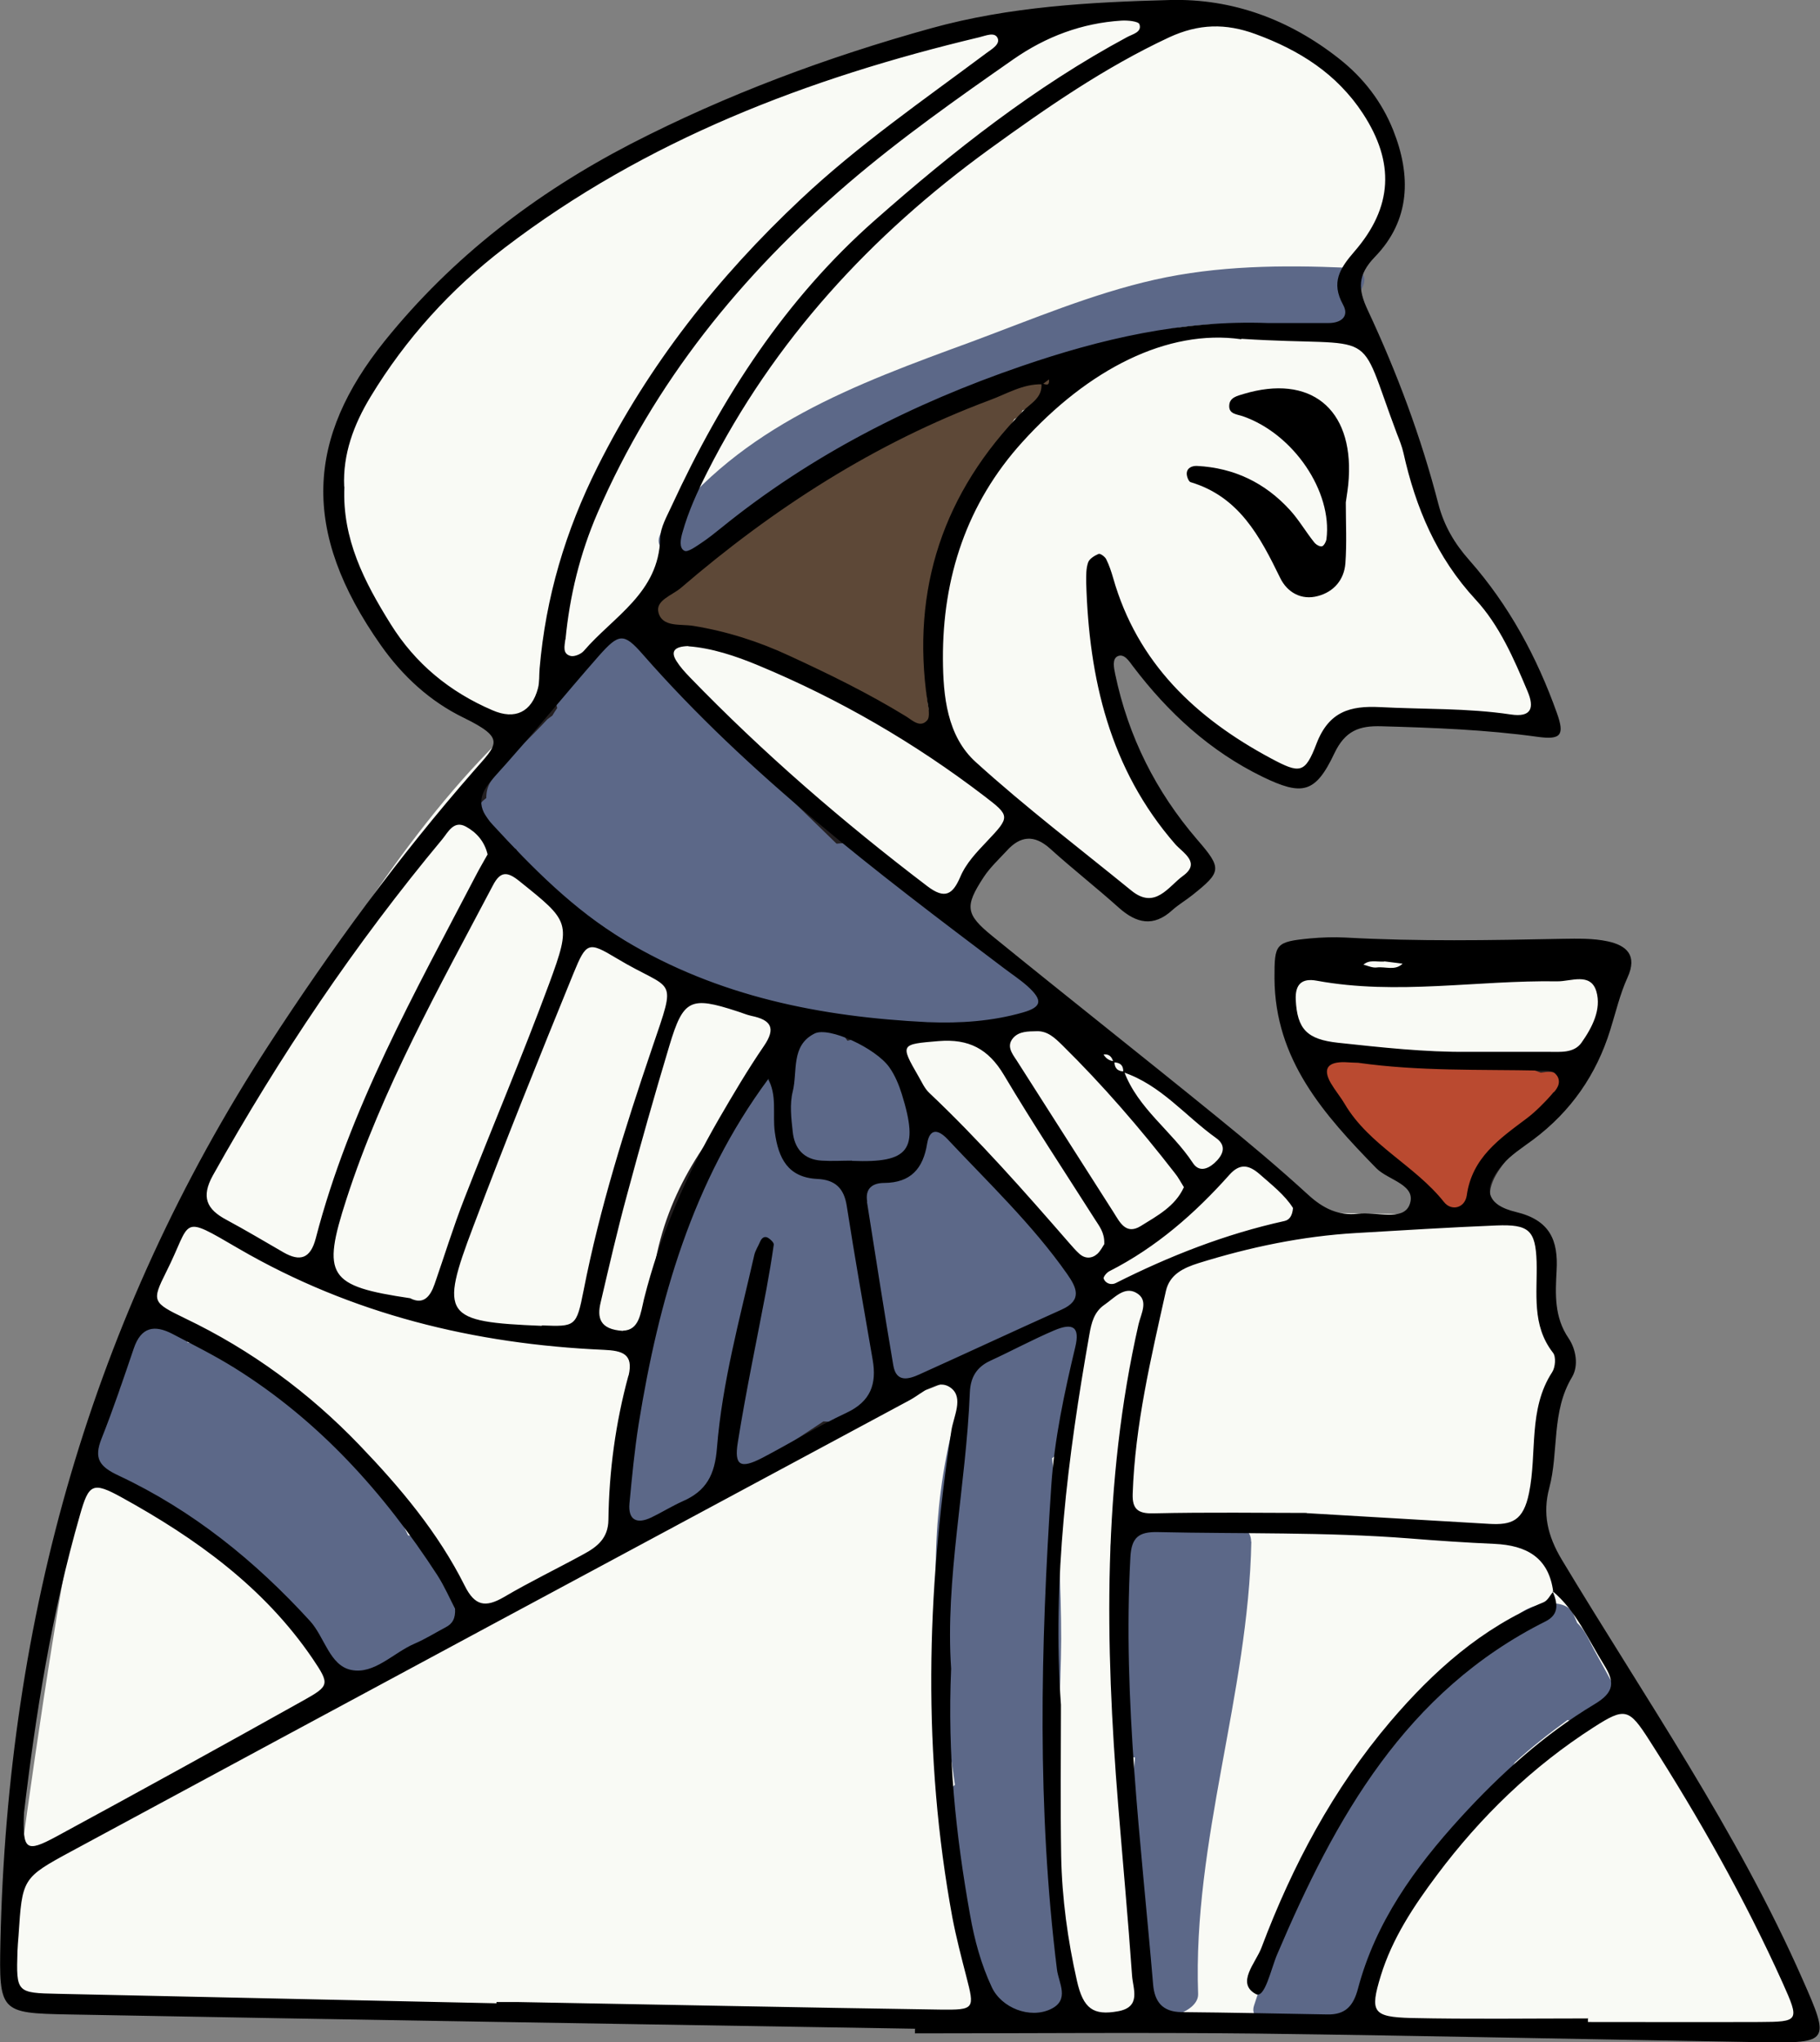
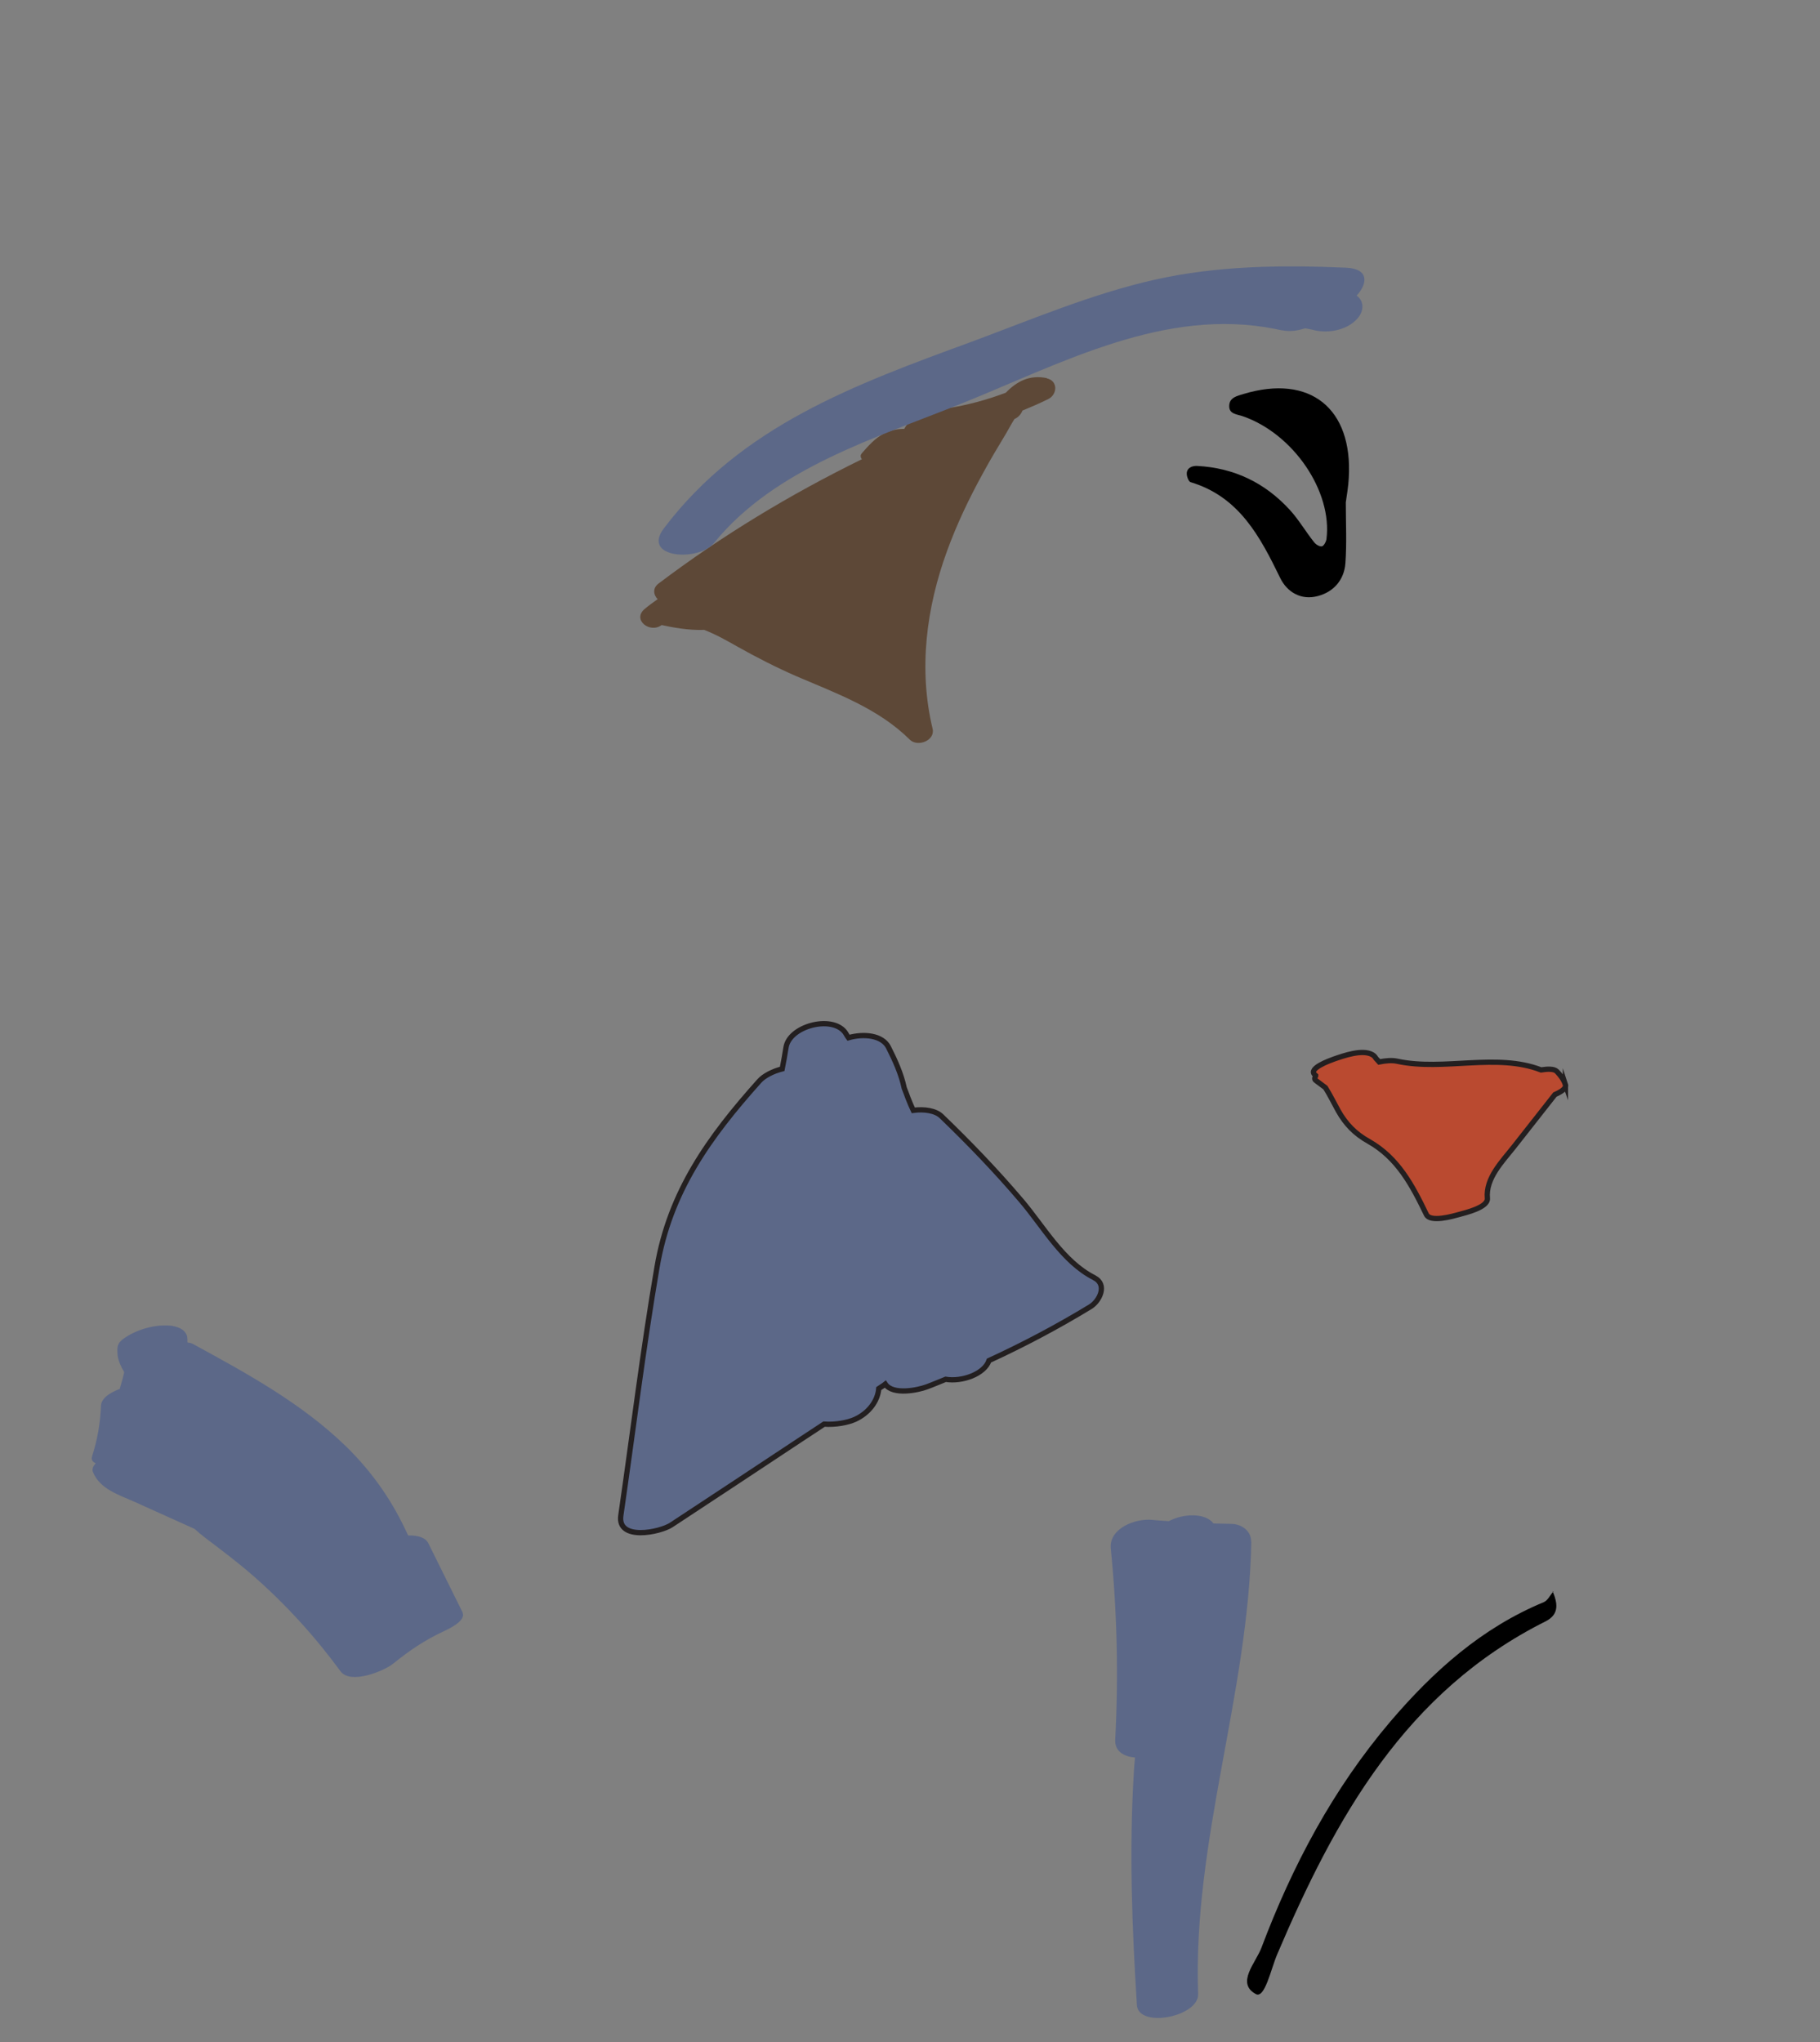
<svg xmlns="http://www.w3.org/2000/svg" id="Layer_1" data-name="Layer 1" viewBox="0 0 86.51 97.04">
  <rect x="0" y="0" width="86.51" height="97.04" fill="#808080" stroke="none" />
  <defs>
    <style>
      .cls-1, .cls-2 {
        stroke: #231f20;
        stroke-miterlimit: 10;
        stroke-width: .25px;
      }

      .cls-1, .cls-3 {
        fill: #5c6888;
      }

      .cls-2 {
        fill: #ba4a30;
      }

      .cls-4, .cls-5, .cls-6, .cls-3 {
        stroke-width: 0px;
      }

      .cls-5 {
        fill: #f9faf5;
      }

      .cls-6 {
        fill: #5d4837;
      }
    </style>
  </defs>
-   <path class="cls-5" d="m.14,94.78s3.3-27.08,5.46-30.37,9.55-21.38,18.95-30c0,0-8.73-1.53-8.69-12.03,0,0,3.01-14.86,29.95-20.73,0,0,12.35-2.9,16.62,1.14s3.92,5.34,3.92,5.34c0,0,.49,2.94-2.37,4.59s0,0,0,0l.86,2.95,2.69,6.53.42,2.43,2.97,4.21,1.84,3.21.77,2.33h-9.4l-2.12,2.54-1.48-.33-3.09-1.81-5.09-4.99.64,3.74,1.19,3.86,3.14,3.5-2.61,2.49-5.88-4.2-3.56,3.84,17.15,14.6,5.38.09-2.12-3.05-2.58-1.93-2.05-5.57.44-1.75,15.41.26-1.35,5.27-4.25,4.23-.98,2.2,3.21,1.38.38,3.8.5,1.67-.5,2.02-.86,7.01s12.77,20.38,12.9,22.83l-1.12.53L.14,94.78Z" />
  <g id="pulcinella">
    <path class="cls-6" d="m49.77,17.97c-.83-.18-1.45.16-1.96.69-.9.34-1.82.59-2.78.74-.79.12-1.65.24-2.05.98-.34,0-.68.07-1,.24-.4.22-.7.56-1,.9-.07.08-.09.14-.05.24,0,.02.03.04.04.06-3.39,1.66-6.64,3.62-9.67,5.91-.29.22-.24.54-.04.74-.21.15-.42.3-.61.46-.62.51.24,1.19.8.77.5.11,1.29.26,2.02.23.55.21,1.08.51,1.59.8.91.51,1.83.98,2.79,1.4,1.91.82,3.9,1.53,5.4,3.02.37.36,1.21.04,1.08-.52-.68-2.83-.3-5.75.69-8.46.46-1.26,1.04-2.48,1.69-3.66.35-.65.73-1.28,1.11-1.91.09-.15.23-.42.4-.69.19-.08.32-.24.38-.4.41-.17.83-.35,1.23-.55.44-.22.46-.87-.07-.98Z" />
    <path class="cls-2" d="m74.41,51.54c-.09-.26-.23-.44-.41-.63-.13-.13-.44-.12-.75-.07-2.11-.82-4.62.06-6.82-.41-.26-.06-.57-.03-.87.03-.05-.06-.11-.11-.16-.17-.03-.06-.08-.12-.16-.17-.47-.28-1.39.05-1.85.21-.19.07-1.23.44-.89.74.02.01.03.03.04.04,0,.01,0,.03-.02.05-.05.09-.03.15.05.2.14.11.29.21.43.32.22.35.41.74.61,1.1.36.64.8,1.09,1.44,1.45,1.39.78,2.08,2.09,2.75,3.48.19.39,1.26.08,1.55,0,.28-.08,1.39-.33,1.35-.77-.09-.96.71-1.75,1.26-2.45.65-.83,1.3-1.65,1.95-2.48.3-.13.56-.3.5-.48Z" />
    <g>
      <path class="cls-1" d="m52.01,60.71c-1.49-.75-2.42-2.44-3.47-3.67-1.19-1.4-2.46-2.72-3.79-4-.28-.27-.82-.35-1.34-.28-.09-.19-.17-.38-.24-.56-.06-.17-.13-.34-.19-.5-.14-.67-.44-1.33-.75-1.94-.29-.57-1.17-.66-1.9-.45-.07-.09-.11-.19-.18-.28-.64-.8-2.64-.27-2.79.75-.05.32-.11.66-.18,1.01-.44.11-.87.33-1.09.58-2.38,2.66-4.25,5.25-4.86,8.84-.67,3.91-1.15,7.87-1.72,11.8-.18,1.23,1.87.8,2.4.45,2.02-1.33,4.04-2.66,6.06-4,.4-.26.8-.53,1.2-.79.54.04,1.13-.07,1.48-.23.63-.29,1.07-.85,1.12-1.46.1-.07.21-.13.31-.21.36.54,1.57.28,1.97.13.3-.11.6-.24.9-.36.78.13,1.84-.25,2.06-.89,1.65-.76,3.26-1.61,4.82-2.56.44-.27.82-1.05.19-1.37Z" />
-       <path class="cls-1" d="m50.03,47.6c-3.11-2.51-6.22-5.01-9.33-7.52-.17-.13-.5-.16-.89-.12-.61-.59-1.21-1.18-1.82-1.77-2.57-2.5-5.17-4.98-7.35-7.85-.52-.69-2.47.19-2.79.75-.49.84-1.83,1.44-1.5,2.53-.07.1-.13.2-.19.3-.08.06-.16.11-.23.17-.88.96-1.97,1.9-2.7,2.97-.17.25-.23.52-.24.8-.28.21-.41.44-.24.66.4.5.69,1.02.93,1.61.09.23.4.32.77.33.14.28.3.54.48.79-.03.09-.01.18.1.27.09.07.18.14.27.21.05.06.1.12.15.18.06.06.15.11.26.13,2.36,1.82,4.87,3.51,7.55,4.81,1,.49,2,.74,3.01.86,1.44.8,2.83.9,4.55.94,2.42.06,4.83.11,7.25.17.32,0,2.64-.66,1.96-1.21Z" />
    </g>
    <path class="cls-3" d="m22,76.64c-.55-1.1-1.09-2.21-1.64-3.31-.14-.28-.52-.38-.96-.37-.1-.22-.21-.44-.32-.66-.67-1.32-1.55-2.51-2.61-3.55-2.11-2.06-4.75-3.5-7.32-4.9-.06-.03-.15-.05-.24-.06,0-.11,0-.22-.02-.31-.11-.34-.49-.46-.81-.49-.71-.06-1.53.17-2.12.56-.17.11-.34.25-.37.45-.02.13-.01.27,0,.4.04.28.16.55.31.79,0,.04-.01.07-.02.11-.05.24-.13.47-.19.7-.49.18-.87.45-.89.79-.03.82-.17,1.62-.42,2.4-.06.18.03.28.17.34-.12.13-.19.27-.13.42.33.81,1.23,1.08,1.97,1.41.95.43,1.91.86,2.86,1.29.15.14.32.28.49.41.79.6,1.58,1.19,2.32,1.84,1.54,1.35,2.92,2.87,4.13,4.52.47.63,2.06-.01,2.5-.37.74-.6,1.52-1.13,2.39-1.53.21-.1,1.1-.5.9-.9Z" />
-     <path class="cls-3" d="m76.8,80.27c-.34-.63-.69-1.26-1.03-1.88-.23-.42-.43-.94-.8-1.27-.05-.13-.11-.26-.17-.39-.41-1.1-3.09-.36-2.92.66-.18.1-.35.2-.5.29-2.01,1.22-3.63,2.97-5.06,4.81-2.99,3.83-5.23,8.17-6.71,12.8-.33,1.02,1.67.73,2.06.56.31-.13.62-.09.92.04.51.22,1.03.2,1.55.01.34-.13,1.04-.46,1.04-.92,0-2.94,2.01-5.75,3.77-7.97.35-.44.71-.85,1.08-1.26.18-.06.35-.13.49-.21.7-.39,1.09-1.12,1.49-1.8.79-.72,1.63-1.38,2.5-2.01.97.34,2.82-.45,2.27-1.46Z" />
-     <path class="cls-3" d="m64.49,14.04c.5-.54.62-1.27-.51-1.32-3.05-.13-6.1-.1-9.09.57-2.98.67-5.85,1.89-8.71,2.95-5.54,2.03-10.93,3.99-14.62,8.86-1.09,1.43,1.65,1.6,2.38.7,2.91-3.58,7.72-4.99,11.85-6.66,4.71-1.9,9.6-4.55,14.82-3.51.16.04.33.07.51.09.28.03.61-.02.92-.12.14.03.29.05.43.09.68.16,1.56,0,2.05-.55.33-.37.32-.84-.03-1.09Z" />
+     <path class="cls-3" d="m64.49,14.04c.5-.54.62-1.27-.51-1.32-3.05-.13-6.1-.1-9.09.57-2.98.67-5.85,1.89-8.71,2.95-5.54,2.03-10.93,3.99-14.62,8.86-1.09,1.43,1.65,1.6,2.38.7,2.91-3.58,7.72-4.99,11.85-6.66,4.71-1.9,9.6-4.55,14.82-3.51.16.04.33.07.51.09.28.03.61-.02.92-.12.14.03.29.05.43.09.68.16,1.56,0,2.05-.55.33-.37.32-.84-.03-1.09" />
    <path class="cls-3" d="m59.47,73.26c.01-.51-.44-.84-.94-.85-.28,0-.57-.02-.85-.02-.38-.51-1.43-.48-2.12-.11-.26-.02-.53-.03-.79-.06-.8-.08-2.07.4-1.97,1.37.3,3.02.37,6.04.21,9.07-.03.55.4.81.94.85-.02.27-.05.53-.06.8-.22,3.65-.08,7.31.15,10.96.07,1.13,2.95.56,2.91-.52-.26-7.28,2.39-14.25,2.53-21.5Z" />
-     <path class="cls-3" d="m51.13,65.43c-.02-.63.04-1.21.17-1.83.04-.7-.5-.97-1.12-.95-.83-.31-2.29.16-2.37,1.08,0,.05-.02.1-.02.15-.55.12-1.31.34-1.49.42-.6.25-1.02.88-.68,1.49.26.48-.11,1.24-.24,1.71-.16.58-.3,1.17-.41,1.77-.2,1.04-.33,2.09-.41,3.14-.17,2.29-.06,4.6.14,6.88.17,1.85.42,3.68.69,5.52-.33.26-.54.62-.5,1.03.28,2.91.59,5.82,1.62,8.58.07.19.2.33.37.44.05.18.12.36.21.52.55.95,1.67,1.12,2.65.84.47-.13,1.49-.72,1.18-1.38-.27-.58-.5-1.17-.73-1.77.11-.19.16-.4.13-.63-.64-4.91.1-9.65.12-14.56,0-2.41-.14-4.82-.3-7.23-.03-.42-.08-.88-.13-1.36.28-.2.48-.47.51-.81.05-.62.11-1.24.16-1.86.01-.14-.01-.26-.05-.37.31-.21.52-.48.51-.81Z" />
  </g>
-   <path class="cls-4" d="m43.51,96.4c-13.43-.22-26.86-.43-40.28-.68-3.22-.06-3.28-.12-3.21-3.45.34-15.37,4.33-29.65,12.75-42.61,2.97-4.57,6.18-8.95,9.76-13.04,1.1-1.26,1.54-1.52-.48-2.51-1.61-.78-2.91-1.98-3.94-3.44-3.86-5.47-3.5-9.89.17-14.46,3.23-4.01,7.19-7.03,11.7-9.37,4.56-2.35,9.35-4.13,14.29-5.5C47.99.31,51.82.1,55.64,0c2.95-.07,5.65.93,8,2.78,1.16.91,2.04,2.05,2.58,3.4.86,2.15.83,4.28-.87,6.03-.82.85-.81,1.52-.34,2.52,1.39,2.97,2.54,6.04,3.36,9.22.27,1.03.76,1.87,1.48,2.68,1.87,2.12,3.2,4.58,4.15,7.24.38,1.06.21,1.3-.93,1.14-2.46-.34-4.93-.43-7.41-.5-1.04-.03-1.72.2-2.24,1.3-.9,1.9-1.53,2.01-3.41,1.1-2.5-1.22-4.48-3.04-6.15-5.24-.19-.25-.42-.63-.73-.49-.28.13-.18.56-.12.86.62,2.96,1.93,5.57,3.9,7.86,1.19,1.37,1.15,1.53-.23,2.63-.31.25-.66.45-.96.72-.89.81-1.7.63-2.54-.12-1.07-.96-2.21-1.85-3.27-2.81-.76-.68-1.42-.6-2.06.11-.38.41-.8.8-1.1,1.26-.9,1.38-.86,1.75.42,2.79,3.53,2.87,7.11,5.69,10.64,8.56,1.49,1.21,2.96,2.44,4.38,3.74.7.64,1.43,1,2.37.89.84-.1,2.11.36,2.43-.4.4-.97-1-1.18-1.57-1.76-2.49-2.55-4.82-5.15-4.84-9.03,0-1.63.03-1.73,1.7-1.89.56-.05,1.12-.07,1.68-.04,3.44.19,6.87.13,10.31.06.72-.01,1.45-.03,2.15.12.88.19,1.43.65.94,1.72-.36.79-.56,1.66-.82,2.49-.66,2.13-1.87,3.87-3.66,5.21-.51.38-1.07.73-1.48,1.21-.94,1.09-.78,1.89.66,2.23,1.62.39,2.01,1.35,1.93,2.78-.06,1.11-.12,2.21.57,3.22.35.52.49,1.3.16,1.85-.99,1.65-.62,3.54-1.08,5.27-.32,1.2-.09,2.25.59,3.39,3.95,6.57,8.34,12.89,11.45,19.95,1.31,2.96,1.28,3.04-1.92,2.99-7.99-.13-15.99-.31-23.98-.41-5.43-.06-10.86-.01-16.29-.01,0-.07,0-.14,0-.2Zm8.91-46.3v-.14s0,.08,0,.08c.11.23.29.37.55.39,0,.31.14.48.46.48.66,1.77,2.27,2.83,3.27,4.35.28.43.68.31,1.02.01.4-.36.62-.81.09-1.19-1.47-1.05-2.63-2.53-4.42-3.13.02-.33-.15-.47-.47-.47-.06-.27-.21-.42-.5-.37Zm-2.89-31.84c-.92-.02-1.68.46-2.5.76-5.46,2.04-10.27,5.14-14.67,8.92-.41.35-1.22.59-1.06,1.17.19.71,1.05.53,1.66.63,1.59.26,3.1.74,4.56,1.42,1.89.87,3.75,1.78,5.53,2.87.3.18.68.58,1.02.2.15-.17.06-.61.01-.91-.78-5.35.77-9.93,4.54-13.78.37-.38.95-.64.88-1.33.16.03.4.2.36-.18-.11.08-.21.16-.32.24Zm-13.01,33.01c-3.61,4.87-5.21,10.51-6.16,16.38-.2,1.26-.32,2.53-.44,3.79-.07.79.35.99,1.03.67.5-.24.98-.54,1.49-.77,1.13-.49,1.54-1.25,1.64-2.55.25-3.1,1.08-6.11,1.77-9.14.05-.23.19-.43.28-.65.08-.18.21-.28.38-.18.12.07.28.23.27.32-.1.71-.22,1.41-.35,2.12-.46,2.43-.97,4.84-1.36,7.28-.18,1.11.13,1.27,1.17.73,1.34-.7,2.63-1.5,4-2.14,1.15-.54,1.44-1.37,1.24-2.52-.42-2.43-.85-4.86-1.23-7.3-.13-.86-.56-1.25-1.4-1.29-1.4-.07-1.85-.98-2.02-2.22-.12-.86.13-1.77-.35-2.58l.11.13-.07-.1Zm37.28,24.34l.03.03c-.21-1.64-1.28-2.21-2.79-2.28-1.35-.06-2.71-.15-4.06-.26-3.98-.31-7.96-.21-11.95-.3-.9-.02-1.25.25-1.3,1.2-.37,6.81.51,13.54,1.08,20.29.07.82.44,1.31,1.35,1.32,2.31.02,4.62.07,6.93.11.86.02,1.24-.4,1.46-1.23.84-3.17,2.7-5.74,4.87-8.12,1.89-2.07,3.97-3.95,6.37-5.39.97-.58.96-1.06.45-1.88-.76-1.21-1.32-2.56-2.45-3.5Zm-50.2,19.57s0-.04,0-.05c.32,0,.64,0,.96,0,6.71.12,13.42.26,20.13.36,1.65.02,1.64-.03,1.24-1.58-.24-.93-.48-1.85-.66-2.79-1.42-7.71-1.24-15.41-.05-23.13.1-.68.6-1.57-.02-2.04-.64-.48-1.34.24-1.94.57-13.3,7.14-26.59,14.28-39.87,21.45-2.35,1.27-2.33,1.3-2.51,4.02-.02.24-.04.48-.05.72-.06,1.97-.05,1.99,1.93,2.03,6.95.15,13.9.3,20.84.45ZM59,16.12c-3.5-.5-7.27,1.42-10.4,4.88-2.65,2.92-3.8,6.45-3.78,10.32.01,1.74.19,3.66,1.57,4.9,2.36,2.14,4.91,4.08,7.39,6.1,1.13.92,1.76-.2,2.45-.7.87-.63,0-1.09-.37-1.51-3.11-3.57-4.1-7.86-4.23-12.44,0-.32-.01-.65.09-.94.06-.18.31-.33.5-.41.08-.03.3.13.36.25.14.28.24.58.33.89,1.15,4.05,3.94,6.67,7.51,8.58,1.37.73,1.61.73,2.16-.71.59-1.53,1.61-1.8,3.01-1.73,2.07.11,4.15.04,6.22.35.99.15,1.13-.32.8-1.1-.65-1.55-1.34-3.14-2.47-4.36-1.86-2.01-2.85-4.37-3.43-6.97-.07-.31-.19-.61-.31-.91-1.98-5.26-.68-4.08-7.39-4.51Zm1.28-.77c.96,0,1.91,0,2.87,0,.59,0,1-.31.69-.87-.58-1.06-.16-1.72.54-2.53,1.83-2.11,1.92-4.24.4-6.56-1.23-1.88-3.02-3.01-5.1-3.77-1.41-.52-2.7-.5-4.12.16-3.06,1.43-5.8,3.33-8.52,5.3-5.65,4.1-10.25,9.09-13.42,15.35-.47.93-.9,1.87-1.18,2.87-.09.31-.17.74.09.87.16.09.56-.21.82-.38.33-.22.64-.47.95-.72,4.27-3.46,9.09-5.9,14.25-7.67,3.78-1.3,7.66-2.2,11.71-2.05Zm-43.91,7.78c-.11,2.48.95,4.52,2.19,6.51,1.18,1.9,2.82,3.24,4.85,4.11,1.08.47,1.86.08,2.16-1.04.08-.3.05-.63.08-.95.29-3.38,1.23-6.54,2.76-9.59,2.43-4.85,5.72-9.01,9.65-12.7,2.74-2.58,5.83-4.71,8.83-6.95.26-.19.66-.42.53-.71-.14-.31-.57-.11-.87-.04-8.14,1.94-15.86,4.88-22.57,10.01-2.55,1.95-4.7,4.32-6.37,7.08-.8,1.32-1.32,2.73-1.25,4.26Zm45.74,48.77c3.28.19,5.98.35,8.68.51,1.07.06,1.62-.14,1.89-1.47.39-1.9-.05-3.98,1.1-5.74.15-.23.19-.73.04-.92-1.03-1.32-.74-2.83-.78-4.32-.05-1.51-.37-1.79-1.91-1.73-2.23.09-4.45.23-6.68.36-2.56.15-5.04.67-7.48,1.43-.73.23-1.37.54-1.55,1.32-.71,3.19-1.47,6.37-1.58,9.65-.02.69.22.94.98.92,2.62-.06,5.24-.02,7.29-.02Zm-18-23.33c1.53.06,3.04-.04,4.51-.46.91-.26.96-.58.22-1.25-.36-.32-.76-.58-1.14-.87-6.06-4.57-12.11-9.15-17.15-14.9-.9-1.03-1.13-1-2.08.07-1.69,1.92-3.29,3.91-5.01,5.8-.73.81-.81,1.4-.04,2.23,1.9,2.06,3.84,4.03,6.28,5.5,4.45,2.67,9.32,3.63,14.4,3.88Zm31.37,47.32v.19c2.71,0,5.43.01,8.14,0,1.91-.01,1.93-.04,1.11-1.87-1.81-4.01-3.97-7.83-6.34-11.53-.96-1.5-1.15-1.56-2.63-.61-2.92,1.87-5.38,4.25-7.46,7.03-1.1,1.47-2.12,3-2.67,4.79-.52,1.71-.39,1.95,1.45,2,2.79.06,5.59.02,8.38.02Zm-45.6-30.53c.24-1.03-.3-1.18-1.18-1.22-6.14-.27-11.98-1.69-17.34-4.8-2.87-1.67-2.21-1.37-3.46,1.1-.7,1.4-.66,1.45.91,2.21,3.13,1.5,5.88,3.52,8.28,6.02,1.94,2.02,3.74,4.16,5,6.68.48.96.98,1.05,1.86.54,1.24-.73,2.53-1.35,3.79-2.04.65-.35,1.17-.76,1.18-1.63.03-2.32.34-4.61.95-6.85ZM1.14,86.15c-.07,1.77.09,1.9,1.55,1.11,3.93-2.13,7.85-4.29,11.75-6.47,1.23-.69,1.24-.76.41-1.99-2.31-3.39-5.55-5.71-9.07-7.65-1.38-.76-1.56-.64-1.98.84-1.35,4.69-2.11,9.5-2.66,14.16Zm44.07-6.86c-.18,4.11.22,7.91.9,11.7.21,1.19.52,2.34,1.03,3.43.46.99,1.81,1.52,2.8,1.05.93-.44.38-1.24.3-1.89-.95-7.65-.78-15.31-.27-22.97.15-2.24.62-4.42,1.14-6.6.23-.95-.1-1.18-1.01-.79-1.03.44-2.01.97-3.03,1.44-.65.3-.94.79-.97,1.5-.18,4.47-1.18,8.88-.89,13.13Zm-23.58-2.85c-.24-.46-.5-1.06-.84-1.59-2.55-3.93-5.63-7.35-9.64-9.85-.95-.59-1.95-1.09-2.94-1.61-.86-.45-1.5-.35-1.85.68-.49,1.44-.97,2.87-1.53,4.28-.38.95-.11,1.34.82,1.77,3.51,1.65,6.48,4.05,9.09,6.91.69.76.93,2.11,1.95,2.32,1.1.23,2.01-.82,3.02-1.25.51-.22.99-.52,1.48-.78.31-.16.47-.41.44-.89Zm-2.13-14.75c.62.32.95-.07,1.16-.68.47-1.35.89-2.72,1.41-4.05,1.33-3.41,2.76-6.78,4.03-10.21,1.08-2.93.98-2.96-1.41-4.88-.57-.46-.9-.49-1.26.2-2.56,4.86-5.26,9.65-6.96,14.9-1.19,3.67-.88,4.14,3.04,4.72Zm7.37-31.3c-.03.3-.15.68.26.78.18.04.49-.09.62-.24,1.41-1.64,3.57-2.76,3.63-5.35.01-.53.33-1.06.56-1.57,2.37-5.12,5.38-9.79,9.65-13.55,3.72-3.28,7.6-6.34,11.99-8.7.26-.14.71-.23.58-.61-.05-.14-.57-.19-.86-.17-1.88.12-3.58.76-5.12,1.83-2.68,1.87-5.36,3.76-7.85,5.89-5.1,4.37-9.24,9.47-11.93,15.68-.83,1.92-1.32,3.92-1.52,6Zm-1.11,32.59c1.59.06,1.64.07,1.98-1.66.77-3.93,1.97-7.73,3.25-11.5,1.21-3.56,1.05-2.64-1.69-4.29-1.33-.8-1.43-.77-2.04.72-1.63,3.99-3.24,7.99-4.76,12.02-1.62,4.27-1.4,4.54,3.25,4.73Zm-2.58-22.37c-.15-.64-.54-1.06-1.03-1.33-.58-.32-.85.26-1.12.59-4.15,4.98-7.75,10.33-10.91,15.98-.57,1.03-.3,1.61.64,2.11.91.49,1.8,1.02,2.7,1.54.81.47,1.3.3,1.55-.66,1.6-6.16,4.7-11.66,7.61-17.24.18-.35.38-.68.55-.99Zm27.25,40.42c0,2.39-.03,4.78.01,7.17.04,2,.31,3.98.75,5.92.3,1.34.79,1.66,1.95,1.45,1.13-.2.71-1.08.67-1.7-.19-2.7-.44-5.4-.66-8.11-.62-7.65-.75-15.28.97-22.84.12-.51.51-1.16-.13-1.5-.56-.3-1.03.26-1.48.57-.5.34-.63.85-.73,1.43-1.03,5.82-1.77,11.66-1.35,17.59Zm-9.22-23.92c.41,2.59.81,5.18,1.25,7.76.14.86.76.66,1.28.42,2.24-1.01,4.47-2.05,6.72-3.06,1.01-.45.71-1.06.26-1.7-1.65-2.35-3.74-4.33-5.69-6.41-.45-.47-.84-.5-.96.22-.19,1.19-.78,1.86-2.04,1.87-.54,0-.92.25-.81.89Zm-8.5-26.41c-.68.02-.84.27-.55.72.17.27.39.51.61.74,3.5,3.62,7.3,6.9,11.31,9.95.83.63,1.2.4,1.56-.43.28-.67.79-1.19,1.28-1.71,1.1-1.16,1.1-1.2-.13-2.14-3.31-2.53-6.89-4.61-10.74-6.21-1.1-.46-2.24-.83-3.33-.91Zm-3.1,32.53c.78-.02.84-.84,1-1.5.76-3.03,2-5.86,3.56-8.56.68-1.17,1.37-2.34,2.13-3.45.61-.88.34-1.26-.59-1.45-.23-.05-.45-.15-.68-.22-2.21-.72-2.55-.57-3.21,1.63-.71,2.36-1.38,4.73-2.02,7.11-.46,1.69-.85,3.39-1.25,5.1-.17.71-.06,1.28,1.06,1.35Zm40.19-13.25c1.27,0,2.55,0,3.82,0,.55,0,1.19.07,1.55-.43.51-.72.96-1.59.71-2.44-.27-.92-1.22-.47-1.86-.48-3.81-.06-7.62.67-11.43-.03-.7-.13-1.03.16-1,.9.07,1.4.53,1.89,2.02,2.05,2.06.22,4.11.45,6.19.43Zm-5.23.52c-.18,0-.42-.02-.66-.03-.75-.01-1.07.27-.65,1,.2.34.46.65.66.99,1.16,1.96,3.33,2.91,4.72,4.66.35.44.99.29,1.08-.32.25-1.79,1.56-2.69,2.84-3.65.44-.33.83-.74,1.21-1.15.21-.22.44-.5.27-.84-.17-.34-.53-.29-.83-.29-2.87-.06-5.74.04-8.65-.37Zm-12.08,8.6c.02-.53-.24-.84-.45-1.17-1.45-2.28-2.94-4.53-4.32-6.85-.74-1.24-1.67-1.73-3.11-1.61-1.79.15-1.84.14-.96,1.66.16.27.29.58.51.79,2.37,2.24,4.52,4.68,6.66,7.14.16.18.31.36.49.52.27.24.59.23.85,0,.16-.15.26-.36.34-.48Zm3.79-2.68c-.17-.27-.28-.49-.43-.67-1.66-2.14-3.43-4.19-5.36-6.09-.34-.33-.69-.68-1.22-.66-.4.01-.83,0-1.11.32-.33.38-.06.73.16,1.06,1.54,2.41,3.08,4.83,4.62,7.24.29.46.58,1.07,1.28.64.79-.49,1.64-.94,2.05-1.84Zm-15.79-1.26c2.73.11,3.2-.51,2.38-3.16-.14-.45-.33-.91-.6-1.29-.65-.91-2.87-1.94-3.55-1.6-1.14.57-.8,1.8-1.04,2.76-.15.6-.07,1.27,0,1.9.08.8.52,1.33,1.38,1.38.48.03.96,0,1.44,0Zm20.97,2.24c-.38-.61-1.01-1.1-1.6-1.62-.49-.42-.92-.52-1.42.04-1.64,1.84-3.48,3.45-5.7,4.58-.13.06-.3.27-.28.35.09.25.37.32.57.22,2.56-1.29,5.21-2.33,8.02-2.95.24-.05.38-.25.41-.62Zm4.33-11.71c-.38.02-.71-.1-.98.15.21.05.43.16.64.13.41-.05.86.17,1.22-.18-.32-.04-.63-.08-.87-.11Z" />
  <path class="cls-4" d="m63.97,23.86c0,1,.05,1.96-.02,2.91-.06.78-.55,1.35-1.3,1.55-.8.22-1.47-.18-1.8-.86-.96-1.97-1.95-3.86-4.26-4.55-.09-.03-.18-.26-.18-.4,0-.29.27-.38.49-.37,1.76.09,3.23.8,4.41,2.09.43.47.75,1.03,1.15,1.53.08.11.26.22.37.2.09-.01.2-.21.22-.34.29-2.26-1.56-5-3.97-5.84-.29-.1-.68-.1-.65-.52.02-.38.39-.45.68-.54,3.16-.95,5.2.68,5,4-.02.4-.09.79-.14,1.15Z" />
  <path class="cls-4" d="m73.8,75.61c.23.55.34,1.09-.33,1.43-6.66,3.33-10,9.34-12.76,15.82-.3.7-.59,2.13-1.02,1.89-.95-.52,0-1.48.27-2.2,1.47-3.9,3.41-7.55,6.13-10.75,2.04-2.39,4.34-4.45,7.29-5.67.19-.08.3-.33.45-.5,0,0-.03-.03-.03-.03Z" />
</svg>